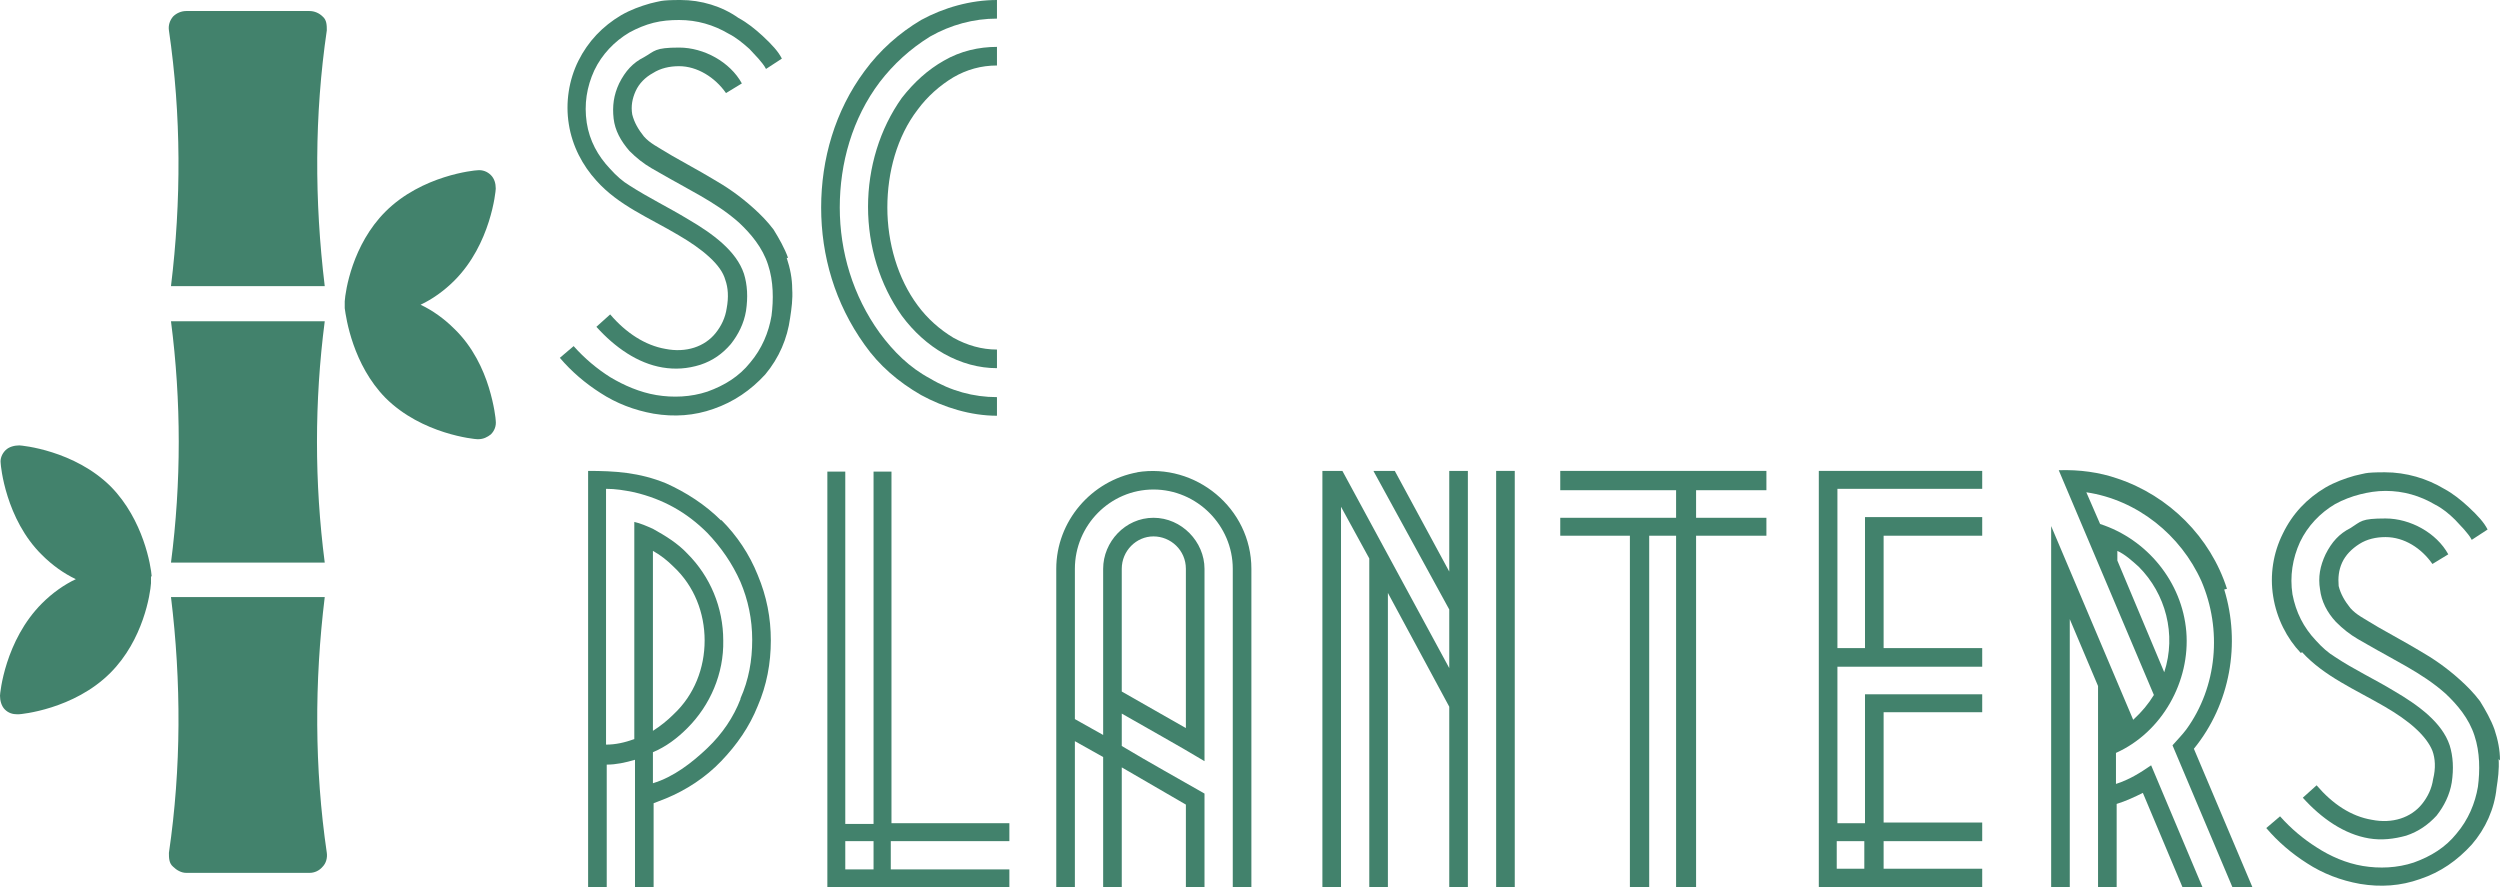
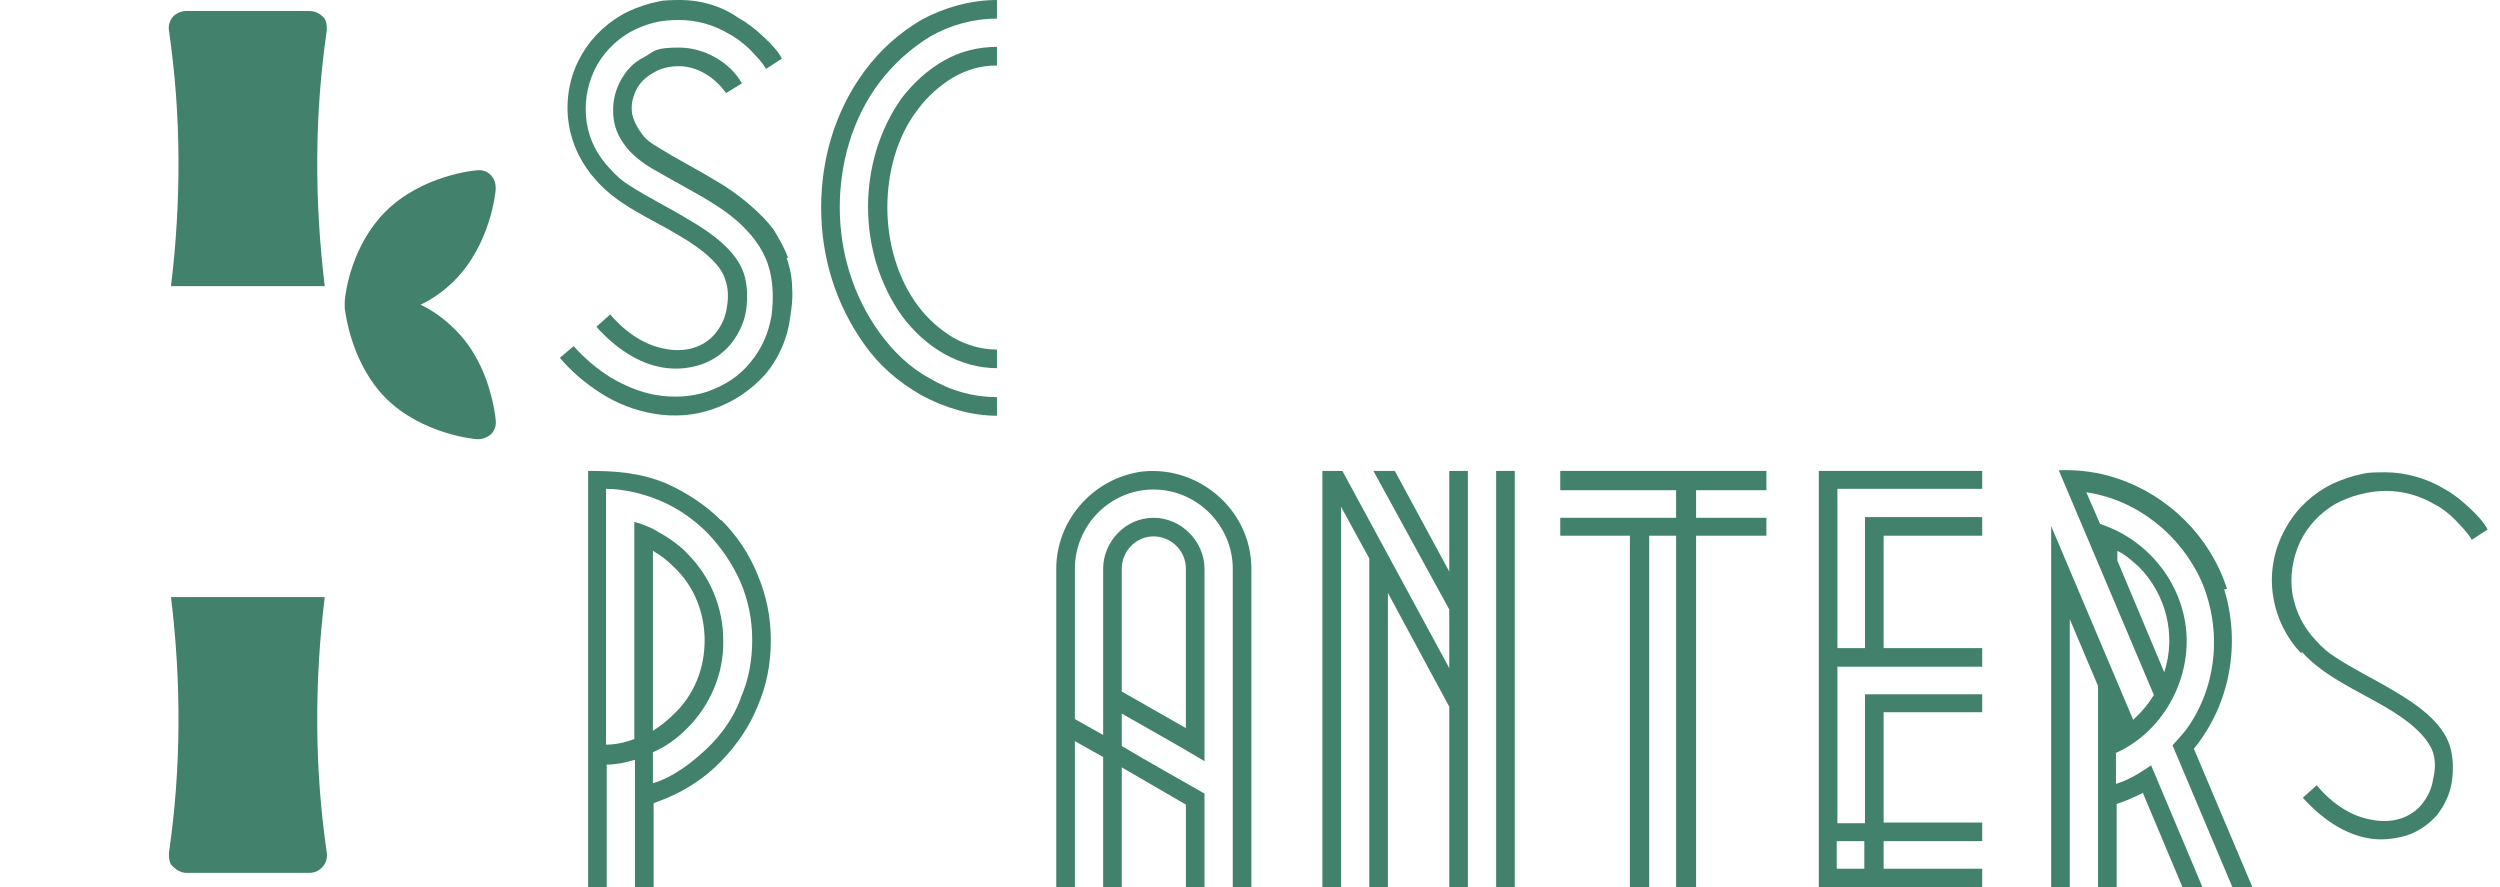
<svg xmlns="http://www.w3.org/2000/svg" id="Layer_1" data-name="Layer 1" version="1.1" viewBox="0 0 362.6 128.7">
  <defs>
    <style>
      .cls-1 {
        fill: #42826c;
        stroke-width: 0px;
      }
    </style>
  </defs>
-   <path class="cls-1" d="M22,83.6c-.1-1.5-1.2-8.2-5.9-13-5.3-5.3-13-6-13.3-6-.7,0-1.5.2-2,.7-.5.5-.8,1.2-.7,1.9,0,.3.7,8.1,6,13.3,1.5,1.5,3.2,2.7,4.9,3.5-1.7.8-3.4,2-4.9,3.5C.7,92.9,0,100.6,0,100.9c0,.7.2,1.5.7,2,.5.5,1.1.7,1.8.7s.1,0,.2,0c.3,0,8-.7,13.3-6,4.8-4.8,5.8-11.5,5.9-13,0,0,0-.1,0-.1,0,0,0-.1,0-.2v-.2h0v-.2s0,0,0-.1c0,0,0,0,0-.2Z" />
-   <path class="cls-1" d="M47.1,81.6c-1.5-11.6-1.5-23.4,0-35h-22.3c1.5,11.6,1.5,23.4,0,35h22.3Z" />
  <path class="cls-1" d="M44.9,1.6h-17.9c-.7,0-1.4.3-1.9.8-.5.6-.7,1.3-.6,2,1.8,12.3,1.8,24.8.3,37.1h22.3c-1.5-12.4-1.5-24.8.3-37.1,0-.7,0-1.5-.6-2-.5-.5-1.2-.8-1.9-.8Z" />
  <path class="cls-1" d="M47.1,86.6h-22.3c1.5,12.3,1.5,24.8-.3,37.1,0,.7,0,1.5.6,2,.5.5,1.2.9,1.9.9h17.9c.7,0,1.4-.3,1.9-.9.5-.5.7-1.3.6-2-1.8-12.3-1.8-24.8-.3-37.1Z" />
  <path class="cls-1" d="M71.9,27.3c0-.7-.2-1.4-.7-1.9-.5-.5-1.2-.8-2-.7-.3,0-8,.7-13.3,6-4.8,4.8-5.8,11.5-5.9,13,0,0,0,0,0,.2,0,0,0,.1,0,.1v.2h0v.2s0,0,0,.2c0,0,0,0,0,.1.2,1.5,1.2,8.2,5.9,13,5.3,5.3,13,6,13.3,6,0,0,.1,0,.2,0,.7,0,1.3-.3,1.8-.7.5-.5.8-1.2.7-2,0-.2-.2-2.2-1-4.8-.8-2.6-2.3-5.9-5-8.5-1.5-1.5-3.2-2.7-4.9-3.5,1.7-.8,3.4-2,4.9-3.5,5.3-5.3,6-13,6-13.3Z" />
  <path class="cls-1" d="M86.5,26.2c3.2,3.6,7.7,5.4,11.9,7.9,1.7,1,3.2,2,4.5,3.2,1.2,1.1,2,2.2,2.3,3.3.4,1.1.5,2.5.2,4.1-.2,1.4-.8,2.6-1.6,3.6-1.6,2-4.3,2.9-7.3,2.3-2.9-.5-5.7-2.3-8-5l-2,1.8c2.7,3,6,5.3,9.6,5.9,1.8.3,3.6.2,5.5-.4,1.8-.6,3.2-1.6,4.4-3,1.1-1.4,1.9-3,2.2-4.8.3-2,.2-3.8-.3-5.4-1.1-3.3-4.5-5.8-8.1-7.9-2.8-1.7-5.7-3.1-8.5-4.9-1-.6-1.9-1.4-2.8-2.4-1.8-1.9-3-4.1-3.4-6.7-.4-2.7,0-5.2,1.1-7.6,1.1-2.3,2.9-4.2,5.1-5.5,1.1-.6,2.3-1.1,3.5-1.4,1.2-.3,2.4-.4,3.7-.4,2.6,0,5,.7,7.2,2,1,.5,2,1.3,3,2.2l1.3,1.4c.4.5.8.9,1.1,1.5l2.3-1.5c-.5-1-1.4-2-2.8-3.3-1.1-1-2.2-1.9-3.5-2.6C104.7.9,101.7,0,98.7,0s-3,.2-4.4.5c-1.4.4-2.8.9-4.2,1.7-2.7,1.6-4.8,3.8-6.2,6.6-1.4,2.8-1.9,6.1-1.4,9.2.5,3.2,2,6,4,8.2Z" />
  <path class="cls-1" d="M114.3,37.4c-.5-1.4-1.3-2.8-2.1-4.1-.9-1.2-1.9-2.2-2.9-3.1-2-1.8-3.9-3.1-6-4.3-2-1.2-3.9-2.2-5.8-3.3-2.3-1.4-3.2-1.8-4.1-2.8-.8-1-1.4-2-1.7-3.2-.2-1.2,0-2.3.5-3.4.5-1.1,1.4-2,2.5-2.6,1.1-.7,2.4-1,3.8-1,2.6,0,5.2,1.6,6.8,3.9l2.3-1.4c-1.7-3.1-5.5-5.2-9.1-5.2s-3.5.5-5.1,1.4c-1.6.8-2.7,2-3.6,3.8-.8,1.7-1,3.3-.8,5.1.2,1.7,1,3.2,2.3,4.7,1,1,2,1.8,3.2,2.5l1.4.8c1.9,1.1,3.8,2.1,5.7,3.2,1.9,1.1,3.8,2.3,5.6,3.9,1.7,1.6,3.4,3.6,4.2,6.1.8,2.4.8,5.1.5,7.4-.4,2.4-1.4,4.8-3.1,6.8-1.6,2-3.7,3.3-6.2,4.2-2.4.8-5,.9-7.4.5-2.4-.4-4.7-1.4-6.7-2.6-1.9-1.2-3.7-2.7-5.3-4.5l-2,1.7c1.7,2,3.7,3.7,5.9,5.1,2.3,1.5,4.9,2.5,7.7,3,3,.5,5.9.3,8.7-.7,2.9-1,5.4-2.7,7.5-5,2-2.4,3.2-5.2,3.6-8.2.2-1.3.4-2.7.3-4.2,0-1.5-.3-3-.8-4.5Z" />
  <path class="cls-1" d="M133.6,57.3c3.3,1.8,7.2,3,11,3v-2.7c-3.4,0-6.7-.9-9.7-2.7-3-1.6-5.3-3.9-7.3-6.6-3.9-5.4-5.8-11.8-5.8-18.2s1.8-12.9,5.8-18.2c2-2.6,4.4-4.8,7.3-6.6,3-1.7,6.3-2.6,9.7-2.6V0c-3.8,0-7.7,1.1-11,2.9-3.2,1.9-6,4.4-8.2,7.4-4.3,5.8-6.3,12.8-6.3,19.8s2,13.9,6.3,19.9c2.1,3,4.9,5.4,8.2,7.3Z" />
  <path class="cls-1" d="M138.3,11.2c1.9-1.1,4-1.7,6.3-1.7v-2.7c-2.6,0-5.3.6-7.7,2-2.3,1.3-4.3,3.1-6.1,5.4-3.2,4.5-4.9,10.1-4.9,15.8s1.7,11.3,4.9,15.8c1.7,2.3,3.8,4.2,6.1,5.5,2.5,1.4,5.1,2.1,7.7,2.1v-2.7c-2.2,0-4.3-.6-6.3-1.7-2-1.2-3.8-2.8-5.2-4.7-2.9-3.9-4.4-9.1-4.4-14.2s1.4-10.3,4.4-14.2c1.4-1.9,3.2-3.5,5.2-4.7Z" />
  <path class="cls-1" d="M104.6,75.5c-2.3-2.3-5.1-4.1-8-5.4-3.9-1.6-7.5-1.8-11.3-1.8v60.4h2.7v-17.8c1.4,0,2.7-.3,4.1-.7v18.5h2.7v-12.2l1.8-.7c2.9-1.2,5.7-3,8-5.4s4.1-5,5.3-8c1.3-3,1.9-6.2,1.9-9.5s-.6-6.4-1.9-9.5c-1.2-3-3-5.7-5.3-8ZM107.4,101.4c-1,2.6-2.6,5-4.8,7.1s-4.9,4.2-7.9,5.1v-4.5c1.9-.8,3.5-2,5-3.5,3.3-3.3,5.3-7.9,5.2-12.7,0-4.8-1.9-9.3-5.2-12.6-1.4-1.5-3.2-2.6-5-3.6-.9-.4-1.8-.8-2.7-1v31.5c-1.4.5-2.7.8-4.1.8v-37.1c1.4,0,2.6.2,4.1.5,4.2,1,7.6,2.9,10.6,5.9,2,2.1,3.6,4.4,4.8,7.1,1.1,2.6,1.7,5.4,1.7,8.4s-.5,5.8-1.7,8.5ZM94.7,106.1v-26.2c1.1.6,2.1,1.4,3,2.3,3,2.8,4.5,6.7,4.5,10.7s-1.5,7.9-4.5,10.7c-.9.9-1.9,1.7-3,2.4Z" />
-   <path class="cls-1" d="M129.3,119.5v-51.1h-2.6v51.1h-4.1v-51.1h-2.6v60.3h26.4v-2.6h-17.2v-4.1h17.2v-2.6h-17.2ZM126.7,126.1h-4.1v-4.1h4.1v4.1Z" />
  <path class="cls-1" d="M165,68.5c-6.7,1.2-11.8,7.1-11.8,14v46.2h2.7v-21.2l4.1,2.3v18.9h2.7v-17.4l9.3,5.4v12h2.7v-13.6c-4-2.3-8-4.5-12-6.9v-4.7c4,2.3,8,4.5,12,6.9v-27.9c0-3.9-3.3-7.4-7.4-7.4s-7.3,3.5-7.3,7.4v24.1l-4.1-2.3v-21.8c0-6.3,5.1-11.5,11.4-11.5s11.5,5.2,11.5,11.5v46.2h2.7v-46.2c0-8.8-8.1-15.4-16.6-14ZM162.7,82.5c0-2.6,2.1-4.7,4.6-4.7s4.7,2,4.7,4.7v23.1l-9.3-5.3v-17.9Z" />
  <rect class="cls-1" x="217" y="68.3" width="2.7" height="60.4" />
  <polygon class="cls-1" points="210.2 82.9 202.3 68.3 199.2 68.3 210.2 88.4 210.2 96.9 194.7 68.3 191.8 68.3 191.8 128.7 194.5 128.7 194.5 73.5 198.6 81 198.6 128.7 201.3 128.7 201.3 86 210.2 102.5 210.2 128.7 212.9 128.7 212.9 68.3 210.2 68.3 210.2 82.9" />
  <polygon class="cls-1" points="226.3 71.1 236.4 71.1 239.2 71.1 243.1 71.1 243.1 75.1 239.2 75.1 236.4 75.1 226.3 75.1 226.3 77.7 236.4 77.7 236.4 128.7 239.2 128.7 239.2 77.7 243.1 77.7 243.1 128.7 246 128.7 246 77.7 256.2 77.7 256.2 75.1 246 75.1 246 71.1 256.2 71.1 256.2 68.3 226.3 68.3 226.3 71.1" />
  <path class="cls-1" d="M263.8,126v2.7h23.7v-2.7h-14.3v-4h14.3v-2.7h-14.3v-16h14.3v-2.6h-17v18.7h-4v-22.7h21v-2.7h-14.3v-16.3h14.3v-2.7h-17v19h-4v-23.1h21v-2.6h-23.7v57.8ZM266.4,122h4v4h-4v-4Z" />
  <path class="cls-1" d="M323,85.4c-2.4-7.5-8.4-13.5-15.9-16-2.6-.9-5.5-1.3-8.5-1.2l13.8,32.6c-.8,1.3-1.7,2.4-3,3.6l-11.9-28.1v52.4h2.7v-38.9l4.1,9.7v29.3h2.7v-12.2c1.3-.4,2.6-1,3.8-1.6l5.8,13.8h2.9l-7.5-17.8c-1.6,1.1-3.2,2.1-5.1,2.7v-4.5c6.7-3,10.8-10.4,10.2-17.6s-5.7-13.4-12.5-15.6l-2-4.6c7.4,1.1,13.7,6.2,16.7,12.9,3,7,2.3,15.3-2.2,21.5-.6.8-1.3,1.5-2,2.3l8.7,20.6h2.9l-8.5-20.1c5.3-6.5,6.8-15.3,4.4-23.1ZM307.1,79.9c1.1.5,2.1,1.4,3.1,2.3,3.9,3.9,5.5,9.8,3.7,15.3l-6.8-16.2v-1.4Z" />
-   <path class="cls-1" d="M362.6,110.3c0-1.5-.3-3-.8-4.5-.5-1.4-1.3-2.8-2.1-4.1-.9-1.2-1.9-2.2-2.9-3.1-2-1.8-3.9-3.1-6-4.3-2-1.2-3.9-2.2-5.8-3.3-2.3-1.4-3.2-1.8-4.1-2.8-.8-1-1.4-2-1.7-3.2-.1-1.2,0-2.3.5-3.4.5-1.1,1.4-2,2.5-2.7,1.1-.7,2.4-1,3.8-1,2.7,0,5.2,1.6,6.8,3.9l2.3-1.4c-1.7-3.1-5.5-5.2-9.1-5.2s-3.5.4-5.1,1.4c-1.6.8-2.7,2-3.6,3.8-.8,1.7-1.1,3.3-.8,5.1.2,1.7,1,3.3,2.3,4.7,1,1,2,1.8,3.2,2.5l1.4.8c1.9,1.1,3.8,2.1,5.7,3.2,1.9,1.1,3.8,2.3,5.6,3.9,1.7,1.6,3.4,3.6,4.2,6.1.8,2.4.8,5.1.5,7.4-.4,2.4-1.4,4.8-3.1,6.8-1.6,2-3.7,3.3-6.2,4.2-2.4.8-5,.9-7.4.5s-4.7-1.4-6.7-2.7c-1.9-1.2-3.7-2.7-5.3-4.5l-2,1.7c1.7,2,3.7,3.7,5.9,5.1,2.3,1.5,4.9,2.5,7.7,3,3,.5,5.9.3,8.7-.7,3-1,5.4-2.7,7.5-5,2-2.3,3.3-5.2,3.6-8.2.2-1.3.4-2.7.3-4.2Z" />
  <path class="cls-1" d="M333.9,94.6c3.2,3.5,7.7,5.4,12,7.9,1.7,1,3.2,2,4.5,3.2,1.2,1.1,2,2.2,2.4,3.2.4,1.1.5,2.5.1,4.1-.2,1.4-.8,2.6-1.6,3.6-1.6,2-4.3,2.9-7.3,2.3-3-.5-5.7-2.3-8-5l-2,1.8c2.7,3,6,5.3,9.6,5.9,1.8.3,3.6.1,5.4-.4,1.8-.6,3.2-1.6,4.4-2.9,1.1-1.4,1.9-3,2.2-4.8.3-2,.2-3.8-.3-5.4-1.1-3.3-4.5-5.8-8.1-7.9-2.8-1.7-5.8-3.1-8.5-4.9-1-.6-1.9-1.4-2.8-2.4-1.8-1.9-2.9-4.1-3.4-6.7-.4-2.6,0-5.2,1.1-7.6,1.1-2.3,2.9-4.2,5.1-5.5,1.1-.6,2.4-1.1,3.6-1.4,1.2-.3,2.4-.5,3.7-.5,2.6,0,5,.7,7.2,2,1,.5,2,1.3,2.9,2.2l1.3,1.4c.4.5.8.9,1.1,1.5l2.3-1.5c-.5-1-1.4-2-2.8-3.3-1.1-1-2.2-1.9-3.5-2.6-2.5-1.5-5.5-2.4-8.6-2.4s-2.9.2-4.4.5c-1.4.4-2.8.9-4.2,1.7-2.7,1.6-4.8,3.8-6.2,6.7-1.4,2.8-1.9,6-1.4,9.1.5,3.2,2,6.1,4,8.2Z" />
</svg>